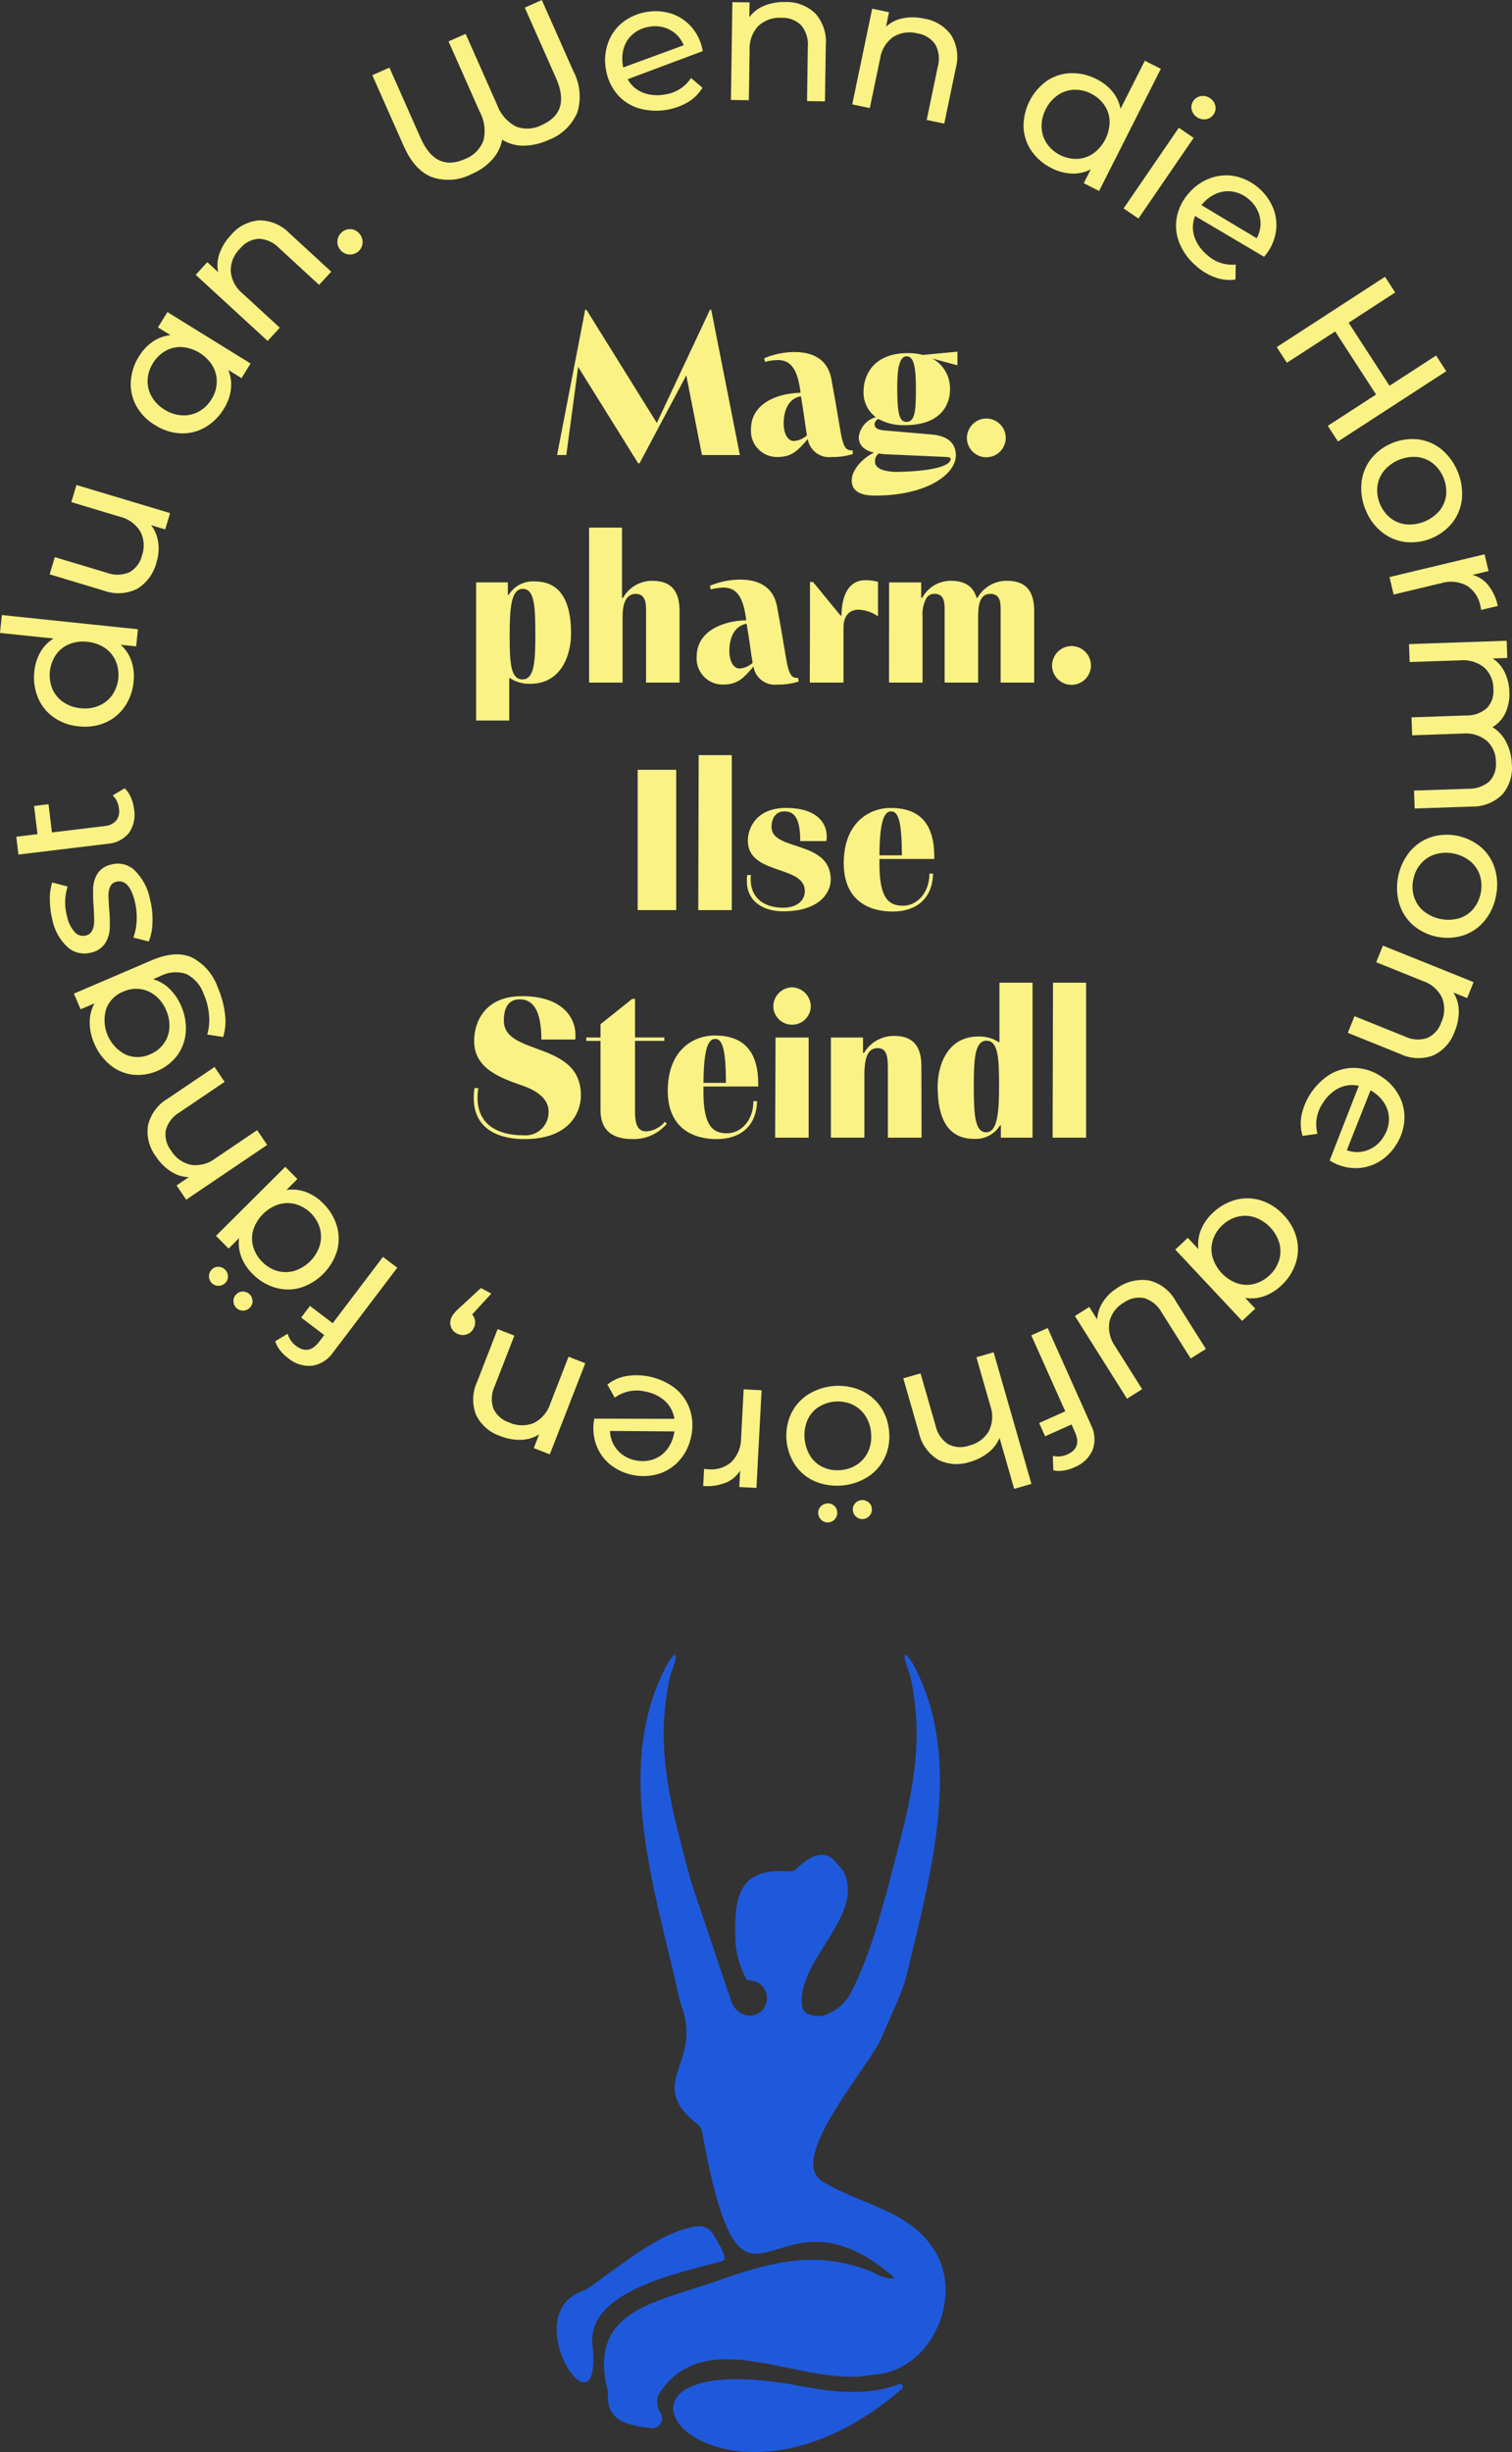
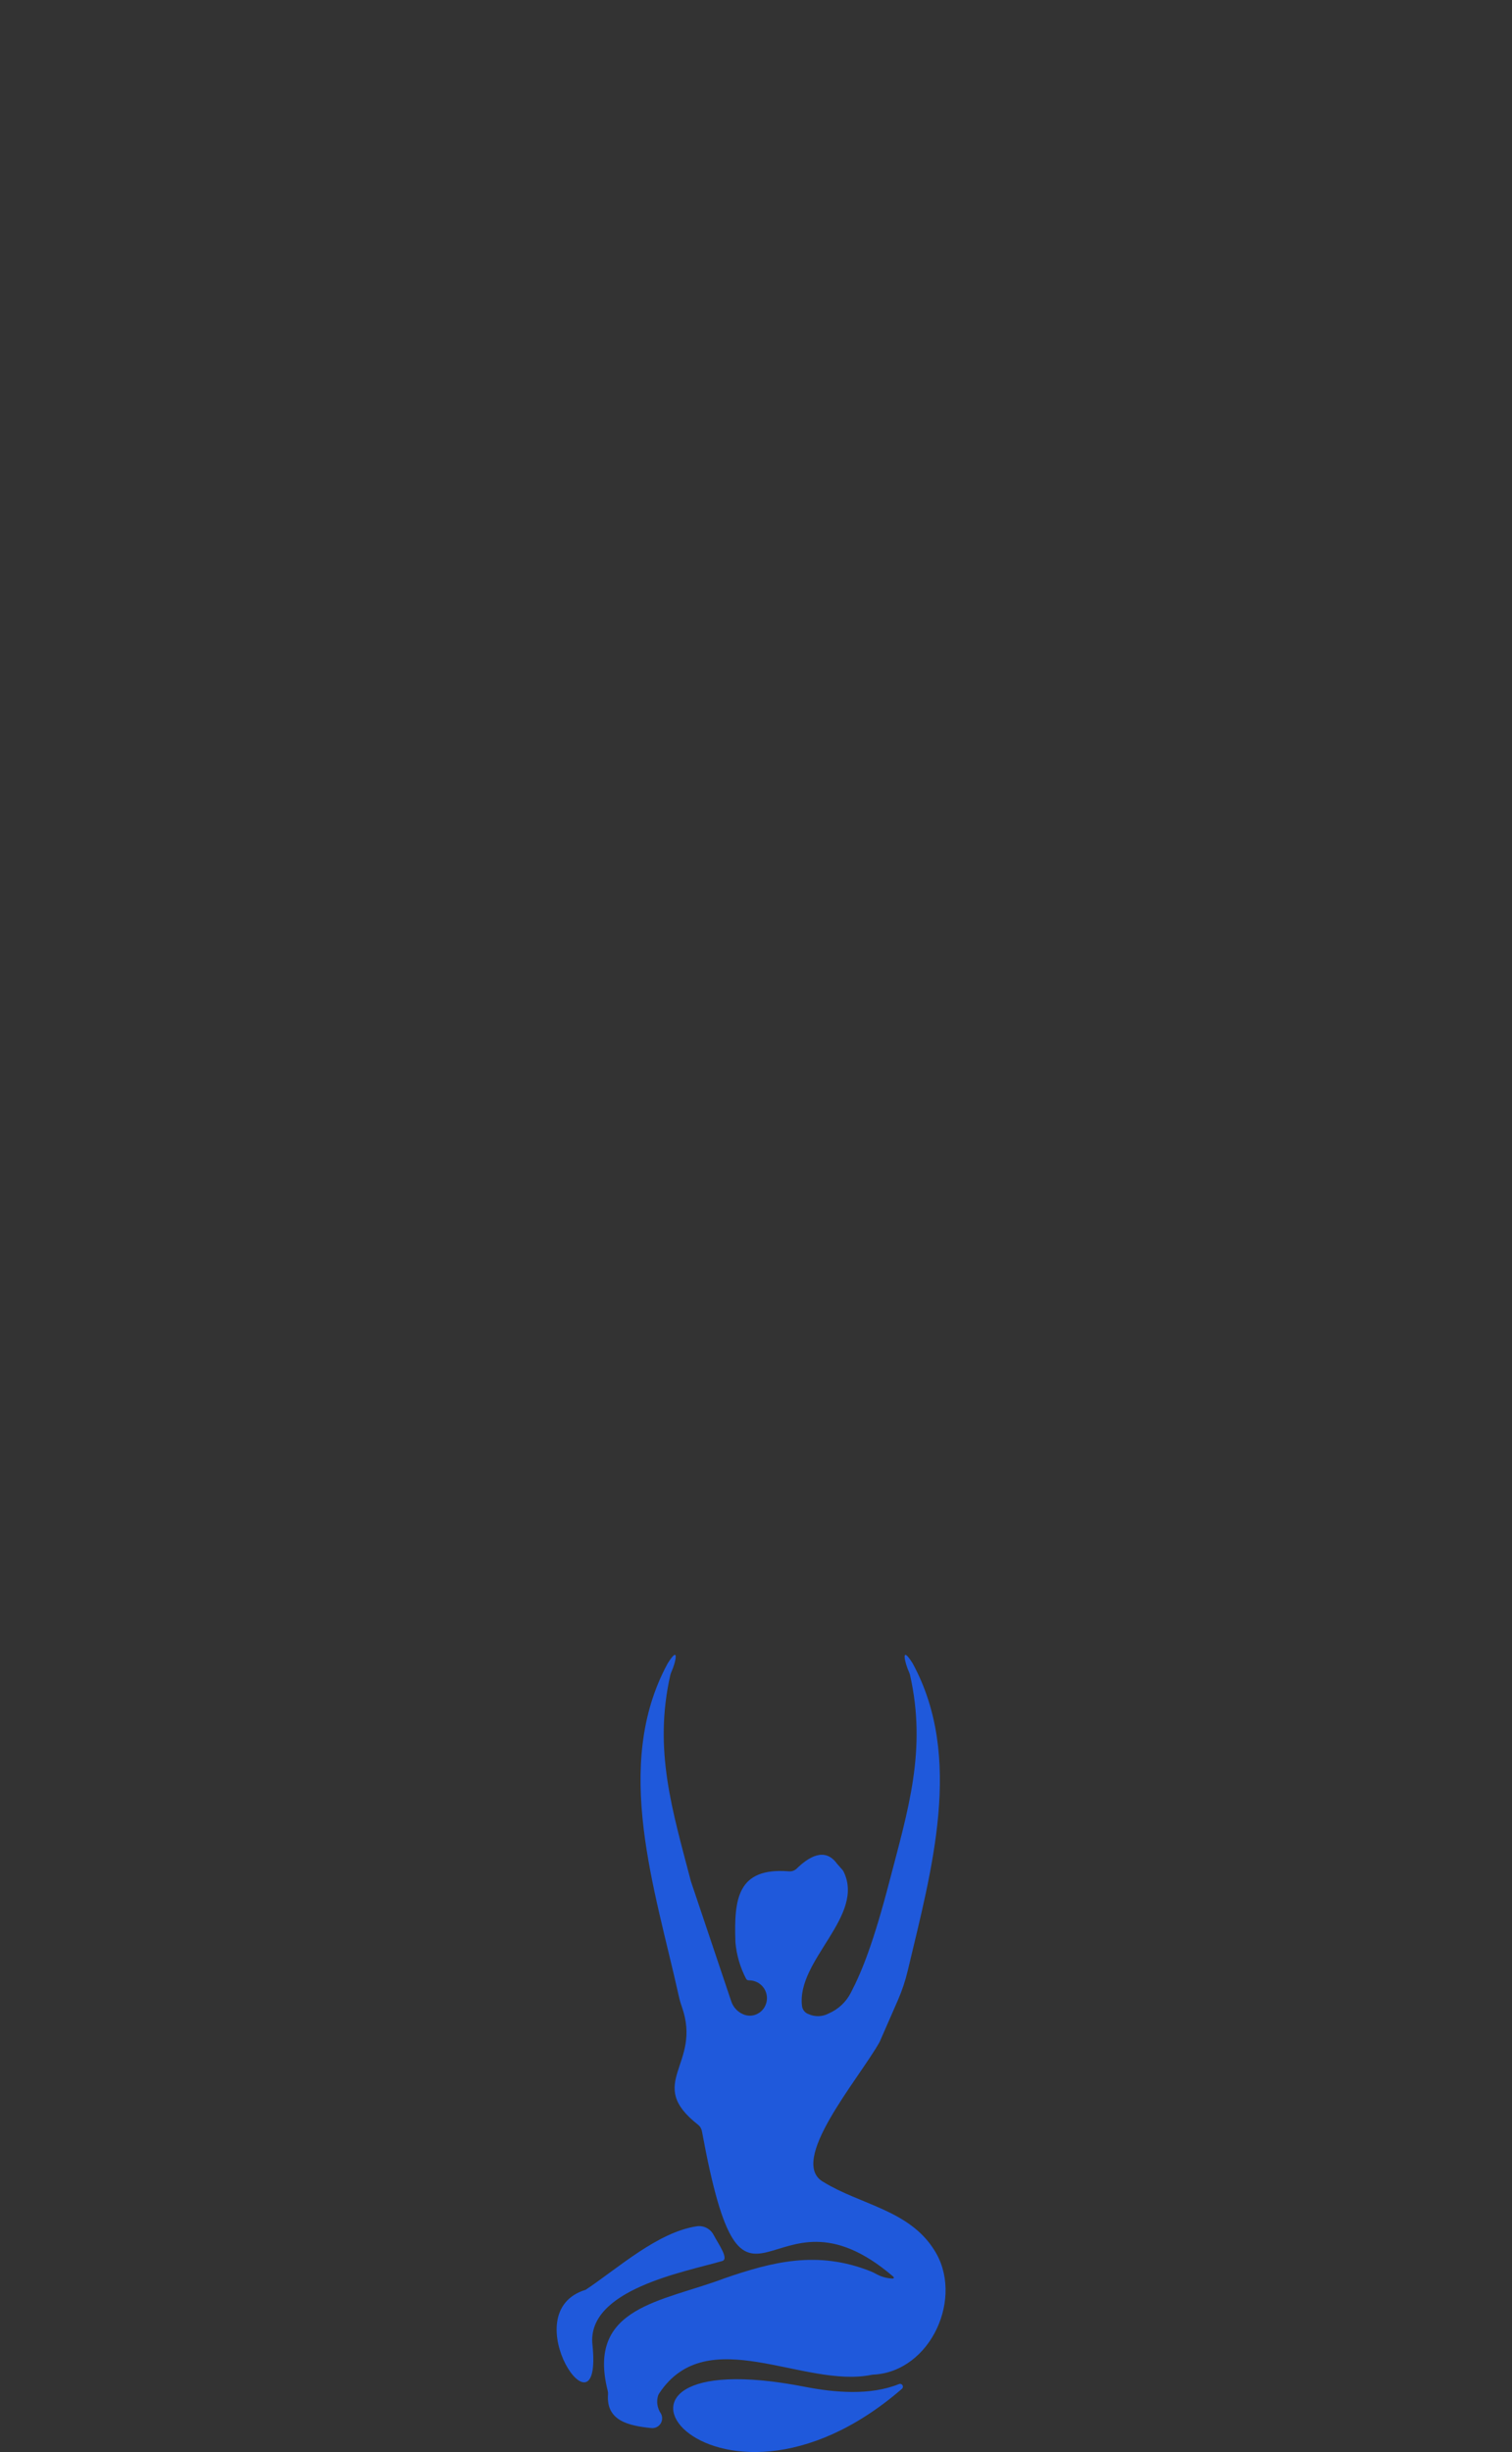
<svg xmlns="http://www.w3.org/2000/svg" id="a" viewBox="0 0 220.014 356.605">
  <rect x="0" y="0" width="220.014" height="356.605" fill="#333333" stroke="none" />
  <defs>
    <style>.b{fill:#faf285;}.c{fill:#1f59db;}</style>
  </defs>
-   <path class="b" d="m71.676,23.151c.713-.801,1.194-1.78,1.394-2.833.913.572,1.969.873,3.046.867,1.268-.001,2.52-.281,3.668-.818,1.896-.696,3.421-2.142,4.218-3.998.621-2.011.411-4.186-.582-6.041l-4.579-10.327-2.478,1.111,4.547,10.254c1.456,3.287.759,5.563-2.091,6.827-1.155.601-2.513.678-3.729.213-1.306-.682-2.302-1.836-2.787-3.227l-4.547-10.254-2.489,1.095,4.547,10.254c.708,1.294.891,2.81.51,4.235-.479,1.214-1.45,2.168-2.673,2.624-2.832,1.256-4.978.241-6.438-3.046l-4.547-10.254-2.489,1.104,4.579,10.327c1.03,2.322,2.388,3.817,4.074,4.488,1.907.661,4.002.503,5.788-.437,1.168-.484,2.213-1.223,3.058-2.163Zm18.068-9.521c.818.986,1.904,1.715,3.127,2.1,2.438.711,5.06.392,7.256-.883.858-.515,1.576-1.233,2.091-2.091l-1.669-1.405-.002.003c-.864,1.314-2.257,2.187-3.817,2.389-1.074.212-2.185.116-3.207-.277-.931-.377-1.705-1.062-2.19-1.942l10.924-4.088c-.206-1.266-.749-2.453-1.573-3.436-.778-.919-1.79-1.61-2.93-1.999-2.452-.784-5.132-.311-7.168,1.264-.97.778-1.703,1.813-2.115,2.987-.435,1.229-.54,2.55-.305,3.833.199,1.301.744,2.525,1.578,3.544Zm1.054-6.734c.253-.78.726-1.471,1.361-1.991.662-.538,1.457-.887,2.301-1.01,1.042-.204,2.123-.041,3.058.462.898.487,1.596,1.275,1.97,2.226l-8.806,3.227-.044-.265c-.167-.883-.112-1.793.16-2.649Zm18.278.353c-.065-1.286.396-2.544,1.276-3.484.914-.835,2.13-1.26,3.365-1.175,1.068-.053,2.109.344,2.87,1.095.717.876,1.062,1.999.96,3.127l-.112,7.891,2.609.036.12-8.184c.145-1.689-.416-3.363-1.549-4.624-1.172-1.108-2.74-1.698-4.351-1.638-1.049-.031-2.093.154-3.066.546-.858.344-1.605.917-2.159,1.658l.032-2.147-2.501-.036-.211,14.225,2.609.036.109-7.325Zm18.986,1.302c.176-1.276.866-2.424,1.91-3.179,1.055-.645,2.329-.831,3.524-.514,1.057.15,2.003.735,2.609,1.614.537.996.663,2.164.349,3.251l-1.61,7.722,2.556.534,1.666-8.011c.464-1.631.232-3.382-.643-4.835h0c-.937-1.307-2.361-2.18-3.949-2.425-1.024-.232-2.085-.248-3.115-.048-.907.177-1.748.599-2.432,1.22l.433-2.104-2.448-.51-2.901,13.917,2.556.534,1.493-7.168Zm24.976,15.917c.9.466,1.89.73,2.902.775.963.039,1.919-.171,2.777-.61l-1.019,2.011,2.232,1.131,8.986-17.769-2.331-1.17-3.536,6.992c-.172-.92-.575-1.78-1.172-2.501-.627-.757-1.408-1.372-2.29-1.806-1.158-.61-2.453-.913-3.761-.879-1.236.033-2.437.412-3.467,1.095-2.186,1.552-3.466,4.083-3.42,6.763.051,1.24.453,2.44,1.16,3.459.75,1.073,1.761,1.936,2.938,2.509Zm-.863-8.589c.396-.821.999-1.525,1.75-2.043.692-.476,1.505-.747,2.344-.782.869-.033,1.732.164,2.501.57.776.381,1.441.956,1.93,1.669.477.694.742,1.511.763,2.352.003,1.844-.875,3.579-2.364,4.668-.693.483-1.509.759-2.352.796v-.002c-1.76.052-3.427-.791-4.427-2.24-.466-.703-.727-1.521-.755-2.364-.026-.913.184-1.817.61-2.625Zm13.478,15.907l8.036-11.732-2.155-1.477-8.036,11.732,2.155,1.477Zm7.741-15.852c.235.939,1.141,1.548,2.1,1.413.452-.078.852-.339,1.104-.723.257-.361.347-.816.245-1.248-.107-.452-.386-.845-.779-1.095-.382-.277-.86-.387-1.324-.305-.447.073-.843.327-1.095.703-.261.364-.353.823-.253,1.26l.002-.005Zm6.419,22.54h0s.001,0,.002,0h-.002Zm-6.794-10.416c-.888.973-1.498,2.166-1.766,3.455-.252,1.257-.137,2.56.333,3.753.519,1.307,1.352,2.466,2.424,3.376.82.751,1.78,1.332,2.825,1.71.939.342,1.948.446,2.938.305l.04-2.183c-1.563.156-3.115-.383-4.245-1.473-.841-.7-1.466-1.624-1.802-2.665-.293-.96-.247-1.992.13-2.923l10.039,5.932c.855-.956,1.436-2.126,1.681-3.385.227-1.182.128-2.403-.289-3.532-.927-2.401-2.98-4.19-5.486-4.778-1.214-.262-2.478-.182-3.649.233-1.231.434-2.325,1.184-3.175,2.175Zm6.539-.16v-.002c.833.179,1.603.575,2.233,1.148.813.682,1.365,1.626,1.561,2.669.188,1.005.016,2.044-.486,2.934l-8.048-4.816.176-.199c.58-.688,1.324-1.219,2.163-1.545.766-.287,1.598-.353,2.4-.188Zm14.725,20.305l5.952,9.172-7.024,4.555,1.481,2.28,15.758-10.223-1.484-2.28-6.775,4.399-5.948-9.172,6.775-4.399-1.481-2.28-15.759,10.227,1.481,2.28,7.024-4.559Zm12.218,15.713c-2.64-.339-5.268.703-6.96,2.758-.783.994-1.275,2.186-1.421,3.443h.006c-.154,1.339.036,2.697.549,3.944.473,1.256,1.261,2.369,2.29,3.231.968.807,2.139,1.333,3.385,1.521,2.641.34,5.27-.703,6.96-2.762.78-.989,1.269-2.176,1.413-3.428.253-2.706-.803-5.37-2.842-7.168-.96-.82-2.131-1.354-3.38-1.541Zm3.92,8.159c-.113.829-.458,1.61-.995,2.252-1.221,1.382-3.029,2.098-4.865,1.926-.836-.094-1.628-.424-2.284-.952h-.004c-1.355-1.132-2.047-2.871-1.839-4.624.118-.835.465-1.622,1.003-2.272,1.214-1.395,3.029-2.114,4.869-1.93.834.105,1.623.442,2.276.972,1.34,1.144,2.028,2.876,1.839,4.628Zm-7.626,14.391l6.892-1.65c1.243-.384,2.587-.258,3.737.349,1.047.661,1.77,1.731,1.991,2.95.049.194.087.391.112.59l2.428-.578c-.229-1.091-.701-2.115-1.381-2.998h.002c-.586-.737-1.389-1.271-2.296-1.525l2.324-.553-.582-2.436-13.838,3.311.61,2.541Zm15.792,29.096l.002-.002s-.001.001-.002.002c0,0,0,0,0,0Zm1.405-4.359c-.021-1.131-.297-2.242-.806-3.251-.456-.905-1.151-1.667-2.011-2.203.826-.485,1.484-1.21,1.887-2.079.428-.945.624-1.978.57-3.014-.019-1-.25-1.984-.678-2.887-.391-.814-.994-1.507-1.746-2.007l2.119-.073-.085-2.501-14.213.486.089,2.609,7.321-.249c1.272-.129,2.543.247,3.54,1.047.864.802,1.347,1.932,1.329,3.111.1,1.025-.247,2.043-.952,2.793-.853.735-1.953,1.118-3.078,1.071l-7.887.269.093,2.609,7.321-.253c1.272-.128,2.544.249,3.54,1.051.865.801,1.349,1.932,1.329,3.111.1,1.025-.247,2.043-.952,2.793-.854.733-1.954,1.116-3.078,1.071l-7.886.269.093,2.609,8.18-.281c1.694.069,3.342-.562,4.557-1.744,1.036-1.205,1.543-2.776,1.404-4.359Zm-4.445,12.04c-2.027-1.725-4.797-2.289-7.337-1.493-1.199.407-2.262,1.137-3.074,2.108h0c-1.705,2.12-2.276,4.935-1.533,7.553.367,1.208,1.06,2.292,2.003,3.131,2.027,1.725,4.797,2.289,7.337,1.493,1.194-.403,2.253-1.13,3.058-2.1.852-1.034,1.428-2.267,1.673-3.584.287-1.314.24-2.678-.136-3.969-.357-1.212-1.047-2.299-1.991-3.139Zm-1.187,8.973c-.546.636-1.263,1.102-2.067,1.341-1.779.491-3.684.103-5.13-1.043-.648-.537-1.131-1.247-1.394-2.047v-.002c-.263-.828-.305-1.711-.119-2.56.16-.856.545-1.654,1.116-2.312.556-.635,1.277-1.103,2.083-1.353,1.778-.509,3.692-.12,5.13,1.043.643.541,1.121,1.254,1.377,2.055.497,1.691.124,3.517-.996,4.878Zm-14.104,7.724l6.795,2.734c1.225.401,2.233,1.283,2.793,2.444.447,1.153.405,2.439-.117,3.56-.333,1.014-1.075,1.842-2.047,2.284-1.076.353-2.247.271-3.263-.229l-7.317-2.946-.976,2.42,7.59,3.058c1.524.744,3.289.823,4.873.217h-.002c1.449-.695,2.56-1.941,3.086-3.459.41-.968.613-2.011.597-3.062-.014-.924-.28-1.826-.771-2.609l1.991.802.935-2.323-13.197-5.31-.972,2.42Zm.633,16.556c-1.101-.722-2.377-1.132-3.692-1.188-1.281-.044-2.547.28-3.649.935-2.152,1.347-3.659,3.515-4.174,6.001-.184.984-.125,1.998.172,2.954l2.163-.309h0c-.407-1.52-.128-3.14.763-4.436.555-.943,1.367-1.708,2.34-2.207.903-.44,1.93-.56,2.91-.337l-4.239,10.861c1.081.689,2.328,1.074,3.609,1.116,1.203.031,2.391-.264,3.439-.855,1.079-.616,1.984-1.494,2.633-2.552.707-1.088,1.119-2.341,1.195-3.637.065-1.241-.217-2.475-.814-3.564-.626-1.144-1.543-2.104-2.657-2.781Zm1.216,6.434c-.042.851-.309,1.676-.775,2.389-.543.912-1.383,1.609-2.379,1.974-.962.347-2.015.344-2.975-.008l3.455-8.718.229.14c.773.461,1.416,1.11,1.871,1.886.411.708.61,1.518.574,2.335h0Zm-15.324,13.779c-.889-.986-2.022-1.719-3.285-2.127-1.182-.378-2.447-.412-3.649-.1-1.265.336-2.423.991-3.364,1.902-.75.682-1.338,1.522-1.722,2.46-.366.891-.496,1.861-.377,2.817l-1.541-1.642-1.827,1.71,9.729,10.375,1.913-1.786-1.469-1.565c.924.155,1.872.07,2.754-.245.924-.332,1.768-.854,2.477-1.533.968-.879,1.695-1.992,2.112-3.231.391-1.174.444-2.434.152-3.637-.322-1.282-.979-2.455-1.902-3.4Zm-.672,6.619c-.269.826-.749,1.568-1.394,2.151-.624.598-1.391,1.027-2.228,1.244-.816.206-1.674.174-2.473-.093-1.735-.627-3.067-2.046-3.584-3.817-.216-.816-.195-1.676.06-2.481h.002c.259-.825.733-1.567,1.373-2.15.627-.604,1.403-1.032,2.248-1.24.82-.198,1.679-.163,2.481.1,1.744.611,3.081,2.034,3.584,3.813.209.814.185,1.671-.069,2.473Zm-18.872,2.899c-1.643-.262-3.323.131-4.679,1.095-.826.51-1.53,1.197-2.059,2.011-.501.762-.794,1.642-.851,2.552l-1.144-1.814-2.091,1.32,7.582,12.029,2.203-1.389-3.921-6.221c-.746-1.035-1.051-2.324-.847-3.584.28-1.183,1.043-2.194,2.104-2.787.864-.63,1.956-.864,3.002-.642,1.083.347,1.987,1.104,2.521,2.108l4.206,6.67,2.207-1.394-4.363-6.924c-.804-1.511-2.21-2.612-3.87-3.03Zm-14.788,6.912l-2.384,1.063,4.945,11.05-3.797,1.697.863,1.934,3.849-1.718.498,1.128h0c.681,1.52.309,2.597-1.116,3.23-.661.303-1.404.376-2.111.209l.081,2.111c.477.099.968.11,1.448.033.545-.083,1.076-.241,1.578-.47,1.208-.454,2.181-1.378,2.697-2.56.42-1.171.337-2.464-.229-3.572l-6.321-14.136Zm-10.372,4.251l2.023,7.04c.437,1.212.362,2.549-.209,3.704-.63,1.066-1.671,1.825-2.878,2.1-1.003.363-2.114.287-3.058-.209-.94-.63-1.596-1.604-1.826-2.713l-2.179-7.582-2.509.723,2.26,7.865c.35,1.661,1.373,3.103,2.825,3.982,1.44.719,3.108.826,4.628.299.977-.267,1.889-.73,2.681-1.361.706-.558,1.261-1.284,1.614-2.112l2.127,7.402,2.509-.723-5.499-19.138-2.509.723Zm-15.711,21.074h0c-.284-.229-.648-.336-1.011-.298-.364.027-.702.199-.939.478-.243.279-.357.648-.314,1.015,0,.005,0,.01.001.015.075.762.754,1.319,1.516,1.244.762-.075,1.319-.754,1.244-1.516-.024-.37-.205-.712-.498-.939Zm1.692-13.983c-.737-1.029-1.744-1.835-2.91-2.328h0c-2.525-1.021-5.388-.752-7.678.723-1.046.705-1.879,1.684-2.408,2.829-1.065,2.44-.797,5.257.707,7.453.731,1.026,1.733,1.828,2.894,2.316,2.526,1.003,5.38.734,7.674-.723,1.056-.693,1.896-1.67,2.424-2.817.547-1.193.758-2.513.61-3.817-.103-1.308-.556-2.564-1.312-3.637Zm-1.699,6.553c-.334.771-.878,1.433-1.569,1.91-.719.49-1.553.784-2.42.851-.864.094-1.738-.037-2.537-.381-.768-.339-1.423-.892-1.886-1.593-.984-1.559-1.165-3.494-.49-5.21.325-.776.863-1.444,1.553-1.926v.008c1.468-.977,3.329-1.15,4.953-.462.769.345,1.428.896,1.902,1.593.511.757.815,1.634.883,2.545.102.907-.032,1.825-.389,2.665Zm-5.03,7.908h.004c-.284-.231-.649-.337-1.011-.294-.363.031-.699.204-.935.482-.246.276-.362.644-.318,1.011.029.372.209.716.498.952.28.237.646.349,1.011.309h.011c.761-.079,1.315-.76,1.237-1.521-.024-.37-.205-.711-.498-.939Zm-13.491-9.819c.017,1.301-.484,2.555-1.394,3.484-.93.818-2.161,1.207-3.392,1.071-.2-.007-.399-.026-.597-.056l-.132,2.489c1.111.093,2.228-.069,3.267-.474v.008c.874-.35,1.612-.97,2.108-1.77l-.124,2.384,2.497.132.751-14.205-2.609-.14-.373,7.076Zm-9.661-7.268c-2.033-1.521-4.6-2.143-7.104-1.722-.985.182-1.91.604-2.693,1.229l1.071,1.902h.002c1.27-.928,2.883-1.256,4.415-.895,1.079.178,2.085.658,2.902,1.385.737.682,1.219,1.595,1.365,2.588l-11.659-.024c-.252,1.257-.161,2.559.265,3.769.403,1.134,1.108,2.136,2.039,2.898,2.018,1.597,4.694,2.098,7.153,1.337,1.181-.387,2.231-1.096,3.03-2.047.839-.999,1.402-2.2,1.634-3.484.272-1.288.193-2.626-.229-3.874-.421-1.21-1.181-2.273-2.19-3.062Zm-.086,6.583c-.153.887-.526,1.722-1.084,2.428-.511.639-1.196,1.118-1.971,1.381h0c-.807.27-1.672.32-2.505.144-1.047-.178-1.999-.713-2.697-1.513-.672-.771-1.051-1.755-1.067-2.777l9.376.073-.052.265Zm-18.017-4.3c-.389,1.228-1.259,2.246-2.412,2.821-1.148.46-2.433.432-3.56-.077-1.017-.323-1.854-1.057-2.308-2.023-.367-1.072-.299-2.245.188-3.267l2.862-7.353-2.432-.948-2.967,7.626c-.727,1.534-.785,3.3-.16,4.878h-.001c.711,1.443,1.972,2.541,3.5,3.045.972.396,2.017.586,3.066.557.924-.021,1.824-.297,2.601-.796l-.778,1.999,2.331.907,5.162-13.249-2.436-.948-2.657,6.827Zm-10.938-12.017c-.038-.355-.188-.688-.429-.952l2.787-3.038-1.509-.814-2.898,2.673c-.409.373-.699.651-.875.843-.177.193-.329.408-.454.638-.241.42-.304.918-.176,1.385h0c.121.46.436.846.863,1.055.421.246.924.31,1.394.176.471-.14.862-.47,1.08-.911.182-.32.257-.689.217-1.055Zm-20.72.315l-3.315-2.513-1.28,1.692,3.36,2.544-.747.984-.004-.002c-1.006,1.329-2.131,1.521-3.376.578-.581-.435-1.001-1.05-1.195-1.75l-1.81,1.084c.141.464.367.898.666,1.28.337.436.731.825,1.172,1.156.978.842,2.255,1.252,3.54,1.136,1.229-.195,2.323-.889,3.022-1.918l9.358-12.338-2.079-1.578-7.313,9.645Zm-4.756-5.137c2.564-.786,4.576-2.786,5.376-5.346.338-1.193.332-2.458-.016-3.649-.375-1.254-1.064-2.391-2.003-3.303-.705-.727-1.561-1.289-2.509-1.646-.902-.339-1.877-.439-2.829-.293l1.593-1.593-1.762-1.774-10.087,10.042,1.845,1.842,1.521-1.513c-.123.928-.009,1.873.33,2.746.358.914.905,1.741,1.606,2.428.908.944,2.042,1.639,3.295,2.019,1.186.354,2.447.368,3.641.04Zm-3.316-2.462c-.832-.248-1.586-.706-2.19-1.329-.619-.604-1.07-1.359-1.308-2.19-.236-.81-.23-1.67.016-2.477.578-1.75,1.955-3.121,3.708-3.692.811-.241,1.674-.246,2.489-.016l-.006.003c1.69.502,3.01,1.828,3.504,3.52.218.814.208,1.672-.028,2.481-.562,1.761-1.945,3.138-3.708,3.692-.808.235-1.667.238-2.477.008Zm-8.547-.604c-.369-.012-.727.133-.984.398-.543.541-.545,1.42-.004,1.963s1.42.545,1.963.004c.267-.252.414-.606.405-.974-.015-.758-.622-1.371-1.38-1.392Zm1.381,1.394v-.008s0,.004,0,.006c0,0,0,.001,0,.002Zm3.159,2.623c-.254-.263-.602-.413-.968-.417-.37-.015-.728.13-.984.398-.272.255-.424.614-.417.988.003.763.618,1.382,1.381,1.389.375.005.735-.144.995-.413.268-.254.415-.61.405-.98l-.004.003c-.005-.364-.152-.711-.409-.968Zm1.085-23.892l-6.073,4.103c-1.017.788-2.311,1.128-3.584.943-1.208-.272-2.251-1.028-2.887-2.091-.654-.845-.925-1.925-.747-2.979.31-1.09,1.035-2.015,2.019-2.576l6.535-4.419-1.461-2.163-6.783,4.579c-1.468.849-2.52,2.266-2.906,3.917v-.003c-.237,1.593.173,3.215,1.14,4.504.57.881,1.319,1.631,2.199,2.203.774.508,1.672.793,2.597.823l-1.778,1.201,1.401,2.075,11.784-7.964-1.455-2.152Zm-11.601-10.894c.71-.991,1.13-2.16,1.213-3.376.089-1.297-.141-2.595-.67-3.783-.387-.923-.95-1.761-1.658-2.469-.674-.669-1.503-1.162-2.412-1.437l1.035-.446c1.166-.614,2.533-.724,3.783-.305,1.209.617,2.127,1.684,2.556,2.971.414.955.667,1.973.751,3.01.093.949.003,1.906-.265,2.821l2.316.365c.336-1.089.426-2.239.265-3.368-.156-1.308-.502-2.585-1.027-3.793-.658-1.923-2.036-3.516-3.845-4.443-1.588-.68-3.524-.53-5.808.45l-11.298,4.844.971,2.281,2.023-.867c-.472.856-.712,1.82-.697,2.797.01,1.04.231,2.067.65,3.018.494,1.2,1.27,2.264,2.264,3.099.93.783,2.063,1.287,3.267,1.453,2.541.291,5.046-.784,6.586-2.825Zm-1.177-3.952c-.055.82-.338,1.609-.818,2.276-.5.682-1.177,1.212-1.959,1.533-1.142.54-2.463.555-3.617.04-2.382-1.242-3.561-3.988-2.821-6.57.423-1.19,1.345-2.136,2.525-2.588.77-.347,1.622-.473,2.46-.361.814.111,1.581.449,2.212.976v-.009c.681.565,1.213,1.289,1.549,2.107.365.815.526,1.706.47,2.597Zm-11.441-10.962c.839-.153,1.585-.63,2.075-1.329.408-.635.646-1.365.69-2.119.043-.969.015-1.941-.085-2.906-.066-.863-.1-1.533-.1-2.011-.006-.431.082-.858.257-1.252.165-.359.492-.618.879-.697,1.25-.311,2.151.643,2.701,2.862.223.903.313,1.833.269,2.762-.026.854-.19,1.699-.486,2.501l2.24.561c.355-.88.539-1.82.542-2.77l.003.003c.043-1.148-.081-2.296-.369-3.408-.301-1.572-1.068-3.017-2.203-4.146-.894-.869-2.18-1.205-3.385-.883-.81.149-1.531.608-2.007,1.28-.396.617-.624,1.327-.662,2.059-.04.96-.017,1.922.068,2.879.053.883.073,1.573.073,2.071.005.454-.09.904-.281,1.316-.184.382-.536.655-.952.739-.582.144-1.196-.048-1.593-.498-.578-.659-.968-1.462-1.128-2.324-.388-1.415-.356-2.913.093-4.311l-2.248-.59c-.252.816-.368,1.667-.341,2.521.005.971.125,1.939.357,2.882.295,1.52,1.062,2.909,2.19,3.969.916.845,2.2,1.161,3.404.839Zm5.562-17.411c.701-1.017.968-2.27.743-3.484-.069-.585-.225-1.157-.462-1.697-.208-.496-.515-.943-.903-1.316l-1.737,1.027c.519.524.839,1.212.905,1.946.114.61-.036,1.241-.413,1.734-.439.474-1.047.758-1.692.79l-7.647.923-.498-4.102-2.104.253.498,4.102-3.086.373.313,2.596,12.949-1.565c1.22-.068,2.356-.641,3.135-1.582Zm-12.893-26.289c-.483.854-.779,1.801-.871,2.777-.157,1.299.021,2.617.518,3.829.474,1.142,1.258,2.128,2.264,2.846,1.081.761,2.346,1.22,3.664,1.329,1.317.165,2.655-.02,3.878-.538,1.139-.49,2.116-1.293,2.817-2.316.738-1.082,1.186-2.336,1.3-3.641.116-1.006.011-2.025-.309-2.987-.31-.913-.847-1.732-1.561-2.38l2.24.233.261-2.489L.269,89.446l-.269,2.605,7.794.809c-.8.489-1.462,1.174-1.922,1.991Zm4.186-1.16c.845-.343,1.764-.464,2.669-.349.908.079,1.781.387,2.537.896.698.475,1.247,1.139,1.582,1.914h0c.674,1.626.481,3.483-.514,4.936-.491.687-1.163,1.224-1.942,1.549-.843.351-1.763.476-2.669.361-.91-.076-1.784-.389-2.537-.907-.693-.477-1.237-1.141-1.569-1.914-.659-1.629-.467-3.479.514-4.937.48-.692,1.151-1.23,1.93-1.549Zm9.922-8.067c1.412-.88,2.421-2.28,2.809-3.897.289-.928.368-1.908.233-2.87-.123-.903-.48-1.758-1.035-2.481l2.055.618.711-2.372-13.623-4.09-.753,2.493,7.044,2.115c1.245.291,2.324,1.065,2.998,2.151.565,1.076.654,2.34.245,3.484-.241,1.043-.912,1.935-1.847,2.456-1.046.445-2.223.467-3.285.064l-7.554-2.268-.751,2.501,7.839,2.356c1.602.607,3.385.512,4.913-.261Zm2.581-23.798c1.115.72,2.4,1.134,3.725,1.201,1.239.053,2.468-.246,3.544-.863,1.133-.655,2.08-1.589,2.75-2.714.542-.856.891-1.82,1.019-2.825.118-.956-.01-1.926-.373-2.817l1.918,1.184,1.316-2.127-12.097-7.477-1.382,2.225,1.826,1.128c-.929.096-1.82.424-2.588.956-.807.56-1.485,1.285-1.991,2.127-.706,1.1-1.117,2.363-1.195,3.668-.07,1.234.208,2.464.802,3.548.646,1.154,1.586,2.116,2.726,2.787Zm-.3-9.012c.447-.74,1.075-1.353,1.826-1.782.734-.412,1.572-.604,2.412-.554,1.836.154,3.488,1.176,4.447,2.75.423.731.631,1.568.597,2.412v-.003c-.034.865-.3,1.705-.77,2.432-.445.75-1.082,1.367-1.845,1.789-.74.403-1.578.594-2.42.55-.911-.05-1.794-.336-2.56-.831-.785-.466-1.437-1.127-1.891-1.918-.413-.732-.613-1.565-.578-2.404.045-.867.315-1.708.782-2.44Zm18.453-5.152l-5.395-4.957c-1.004-.807-1.635-1.988-1.75-3.271-.016-1.238.477-2.428,1.365-3.291.669-.832,1.656-1.346,2.722-1.417,1.132.05,2.199.54,2.975,1.365l5.805,5.341,1.766-1.922-6.029-5.539c-1.163-1.233-2.785-1.928-4.48-1.922h-.003c-1.605.136-3.087.917-4.107,2.164-.725.761-1.283,1.664-1.638,2.653-.313.869-.382,1.807-.199,2.713l-1.577-1.453-1.692,1.843,10.471,9.617,1.766-1.922Zm10.086-10.648h.002c.484.038.963-.121,1.329-.441.367-.303.595-.742.63-1.217.043-.495-.12-.987-.452-1.357-.022-.028-.044-.055-.067-.081-.642-.728-1.753-.798-2.481-.156-.377.308-.614.755-.658,1.24-.054.488.1.977.425,1.345.312.391.773.633,1.272.666Zm31.606,29.162l1.722-12.816,8.73,14.016h.205l6.803-12.787,2.28,11.592h5.519l-4.174-21.14h-.176l-7.738,16.468-10.247-16.468h-.176l-4.09,21.136h1.342Zm33.207-14.978c-1.516.005-3.015.312-4.411.903l.117.526c.611-.163,1.239-.252,1.871-.265,2.043,0,2.922,1.61,3.299,4.761-3.416.061-7.212,1.578-7.212,5.286-.007.103-.01.207-.009.31.024,2.094,1.74,3.771,3.834,3.747.185.005.37-.004.553-.028,1.546-.116,2.482-.875,3.883-2.597.267,1.666,1.8,2.826,3.476,2.629,1.048.017,2.093-.131,3.095-.437l-.058-.531c-.156.006-.312-.004-.466-.028-.527-.145-.787-.554-1.08-1.722-.325-1.462-.674-4.086-1.549-8.73-.554-2.745-2.624-3.825-5.342-3.825Zm-.091,12.937h.004c-.851,0-1.493-.963-1.493-2.596,0-1.201.353-3.536,2.513-3.913.409,2.307.67,4.611.875,5.691-.522.479-1.191.768-1.898.818Zm16.619-12.784c-5.607,0-6.482,3.913-6.482,5.491-.087,1.493.583,2.931,1.782,3.825-1.332.377-2.309,1.514-2.481,2.887,0,1.019.555,1.894,2.22,2.276-1.434.673-3.243,2.336-3.243,4.058,0,1.167.728,2.19,3.385,2.19,7.533,0,11.768-3.094,11.768-5.868,0-2.011-1.546-2.83-3.385-3.006l-7.068-.614c-.995-.085-1.373-.405-1.373-.875.016-.347.232-.654.554-.786,1.188.647,2.53.959,3.882.903,5.11,0,6.539-2.894,6.539-5.17.07-1.873-.924-3.624-2.568-4.524l3.649.996v-1.991l-5.046.474c-.695-.184-1.412-.273-2.131-.265Zm-4.266,14.596c.317.067.64.106.964.116,2.833.116,5.663.265,8.497.381.176,0,.322.028.498.028.409.028.498.148.498.293.004.06-.005.12-.028.176-.618,1.548-6.719,1.692-8.064,1.692l.004.002c-1.666-.089-2.922-.47-2.922-1.521-.012-.455.194-.889.553-1.168Zm4.03-4.584c-1.052,0-1.345-1.253-1.345-4.937,0-2.802.293-4.612,1.373-4.612.968,0,1.345,1.369,1.345,4.612,0,3.038-.061,4.937-1.373,4.937Zm11.563,5.141c1.564.029,2.856-1.215,2.885-2.779,0-.005,0-.01,0-.015.005-1.567-1.262-2.842-2.829-2.847h0c-1.569.016-2.833,1.293-2.833,2.862.029,1.523,1.256,2.75,2.779,2.779Zm-74.181,18.197v20.088h4.816v-6.135s.061-.056.061-.056c.89.588,1.941.884,3.006.847,4.583,0,5.928-4.318,5.928-7.267,0-3.098-.614-7.622-5.286-7.622-1.528-.095-2.986.655-3.797,1.954h-.117v-1.81h-4.612Zm6.774.94c1.722,0,1.839,2.537,1.839,6.743,0,3.825-.148,6.422-1.871,6.422s-1.867-2.363-1.867-6.361c0-3.974.206-6.803,1.898-6.803Zm9.661-8.911v22.541l4.867.003v-9.577c0-1.605.349-3.327,1.926-3.327,1.349,0,1.493,1.252,1.493,2.248v10.652h4.878v-10.395c0-2.685-1.023-4.407-3.941-4.407-1.776-.02-3.422.932-4.291,2.481h-.144v-10.219h-4.788Zm15.652,18.772c-.007.103-.01.207-.009.31.024,2.094,1.74,3.771,3.834,3.747.185.005.37-.004.554-.028,1.546-.116,2.482-.875,3.883-2.597.267,1.666,1.8,2.826,3.476,2.629,1.048.017,2.092-.131,3.094-.437l-.057-.531c-.156.006-.312-.004-.466-.028-.527-.145-.787-.555-1.08-1.722-.325-1.462-.674-4.086-1.549-8.73-.553-2.745-2.624-3.825-5.342-3.825-1.516.005-3.015.312-4.411.903l.116.526c.611-.163,1.239-.252,1.871-.265,2.043,0,2.922,1.606,3.299,4.761-3.416.061-7.212,1.578-7.212,5.286Zm7.269-4.788c.409,2.307.67,4.611.875,5.691-.522.479-1.191.768-1.898.818h.004c-.851.001-1.493-.963-1.493-2.596,0-1.2.353-3.536,2.513-3.913Zm14.095,8.553v-7.943c0-1.987,1.025-2.657,2.22-2.657,1.005.053,1.976.387,2.801.964v-5.021c-.611-.156-1.24-.234-1.871-.233-2.249,0-3.416,2.015-3.443,5.138h-.144l-3.998-4.878h-.437c0,2.75,0,11.423-.028,14.634h4.905l-.005-.003Zm19.483-12.318h-.116c-.437-1.546-1.577-2.481-3.708-2.481-1.755-.021-3.376.935-4.206,2.481h-.144v-2.248h-4.672l-.01,14.57h4.878v-9.605c-.077-.943.126-1.889.582-2.718.261-.384.704-.605,1.168-.582,1.345,0,1.461,1.14,1.461,2.22v10.684h4.878v-9.605c0-1.607.204-3.299,1.782-3.299,1.405,0,1.493,1.224,1.493,2.22v10.686h4.878v-10.424c0-2.688-1.023-4.38-3.941-4.38-1.785-.021-3.44.929-4.323,2.481Zm16.529,9.858c.005-1.57-1.264-2.846-2.833-2.851h0c-1.57.015-2.834,1.292-2.833,2.862.029,1.524,1.257,2.752,2.78,2.78,1.565.029,2.858-1.215,2.887-2.78,0-.004,0-.007,0-.011Zm-60.354,15.147h-5.607v20.41h5.607v-20.41Zm3.212,20.409h4.876v-22.541h-4.816l-.06,22.541Zm19.274-4.438c0-5.812-8.613-4.087-8.613-7.651,0-1.312.642-2.276,1.871-2.276,1.661,0,2.304,1.373,2.304,4.323h3.797c.049-.24.068-.486.056-.731,0-1.754-1.284-4.09-5.928-4.09-4.202,0-5.547,2.805-5.547,4.761,0,5.053,8.293,3.504,8.293,7.329,0,1.46-1.256,2.424-3.155,2.424-2.657,0-4.728-1.313-4.728-4.146-.005-.205.005-.41.028-.614v-.003h-.522c-.049.28-.069.563-.061.847,0,3.094,2.485,4.439,5.286,4.439,5.17,0,6.92-2.621,6.92-4.612Zm15.064-3.006v-.349c0-4.733-2.075-7.068-6.337-7.068-3.239,0-6.831,2.248-6.831,8.032,0,5.431,3.648,7.036,7.124,7.036,3.299,0,5.779-1.754,5.868-5.519h-.525c0,2.746-1.75,4.672-3.854,4.672-2.015,0-3.416-1.023-3.416-5.956v-.847h7.971Zm-7.974-.526c.027-4.702.613-6.394,1.692-6.394s1.549,1.489,1.577,6.394h-3.269Zm7.797,2.657h0s0,0,0,0h0Zm-66.715,31.195c-.08.473-.119.953-.117,1.432,0,4.611,3.736,5.984,7.385,5.984,5.869,0,7.883-3.126,8.176-5.723.023-.213.032-.428.028-.642,0-7.999-11.21-5.663-11.21-10.861,0-1.75.585-3.095,2.308-3.095.215.003.43.022.642.056,1.429.326,2.509,1.782,2.509,5.784l-.003.003h4.937c.025-.233.034-.468.028-.703,0-2.396-1.811-5.607-7.795-5.607-5.454,0-6.948,3.854-6.948,6.511,0,3.998,3.708,5.343,7.068,6.511,2.83.992,3.765,2.392,3.765,3.737.006.15.002.3-.013.449-.176,1.848-1.816,3.203-3.664,3.028-3.772,0-6.659-1.606-6.659-5.43-.003-.48.036-.959.116-1.432h-.553Zm18.329,3.211c0,2.42,1.168,4.202,4.644,4.202,1.917.063,3.756-.755,4.993-2.22l-.267-.296c-.661.806-1.619,1.311-2.657,1.401-1.139,0-1.692-.698-1.692-2.918v-10.247h4.263v-.498h-4.263v-5.607h-.409l-4.612,3.683v1.926h-2.071v.498h2.071v10.075Zm22.951-3.444v-.349c0-4.732-2.071-7.068-6.333-7.068-3.239,0-6.831,2.248-6.831,8.032,0,5.43,3.648,7.036,7.124,7.036,3.299,0,5.779-1.754,5.868-5.519h-.529c0,2.746-1.75,4.672-3.854,4.672-2.015,0-3.416-1.023-3.416-5.956v-.847h7.971Zm-6.275-6.92c1.08,0,1.55,1.489,1.578,6.394h-3.27c.027-4.702.612-6.394,1.692-6.394Zm6.102,9.051h0s0,0,0,0h0Zm5.052-16.557s.001,0,.002,0c0,0,0,0,.001,0h-.003Zm2.455,7.301h-4.816l-.06,14.569h4.876v-14.569Zm-2.501-1.861c1.507.05,2.77-1.132,2.819-2.639-.008-1.532-1.24-2.777-2.772-2.801-1.503.06-2.689,1.297-2.687,2.801.048,1.437,1.202,2.591,2.639,2.639Zm18.935,16.43l-.028-10.395c0-2.685-1.023-4.407-3.941-4.407-1.808-.021-3.49.925-4.411,2.481h-.144v-2.248h-4.672v14.566h4.873v-8.99c0-2.337.348-4.03,1.926-4.03,1.349,0,1.493,1.227,1.493,2.95v10.074h4.904Zm-13.196,0v-.003h-.005l.005.003Zm29.344,0v-22.541h-4.816v8.612l-.06.06c-.89-.588-1.941-.884-3.006-.847-4.583,0-5.928,4.318-5.928,7.267,0,3.098.614,7.622,5.286,7.622,1.529.095,2.986-.656,3.797-1.955h.115v1.783h4.612Zm-6.743-.787h0c-1.693-.001-1.806-2.686-1.806-6.832,0-3.764.144-6.482,1.839-6.482s1.839,2.481,1.839,6.422c0,3.913-.205,6.892-1.871,6.892Zm9.664.786h4.872v-22.541h-4.816l-.056,22.541Z" />
  <path class="c" d="m131.278,346.828c-.116-.131-.302-.174-.464-.108-4.206,1.697-9.364,1.24-13.69.398-37.083-7.24-13.698,24.347,14.12.293h0c.17-.152.186-.413.034-.583Zm-45.071-5.848c-.831-8.024,13.47-10.572,18.881-12.153,1.035-.299-.522-2.42-1.264-3.825-.472-.884-1.449-1.376-2.44-1.229-5.674.855-11.403,6.049-16.151,9.231-10.737,3.247,2.513,22.81.976,7.975h0Zm49.673-13.851c-3.653-5.724-10.717-6.511-16.039-9.786-5.302-2.906,4.996-14.815,8.111-20.301.025-.044.048-.09.069-.136l2.625-5.997c.611-1.396,1.094-2.844,1.445-4.327,3.464-14.593,8.131-30.981.747-44.608-.021-.036-.045-.073-.065-.109-1.726-2.742-1.159-.112-.462,1.405.031.094.068.193.1.293,2.48,10.929-.286,19.687-2.987,30.05-2.3,8.826-3.969,13.028-5.611,16.183-.687,1.35-1.824,2.418-3.214,3.018-.914.495-2.008.532-2.954.1-.504-.176-.866-.619-.939-1.148-.867-6.715,9.34-13.165,5.992-19.683-.033-.072-.848-.963-.896-1.031-1.828-2.549-4.26-.863-5.873.703-.299.287-.707.432-1.12.398-7.526-.602-8.02,4.014-7.795,10.335.164,1.841.687,3.631,1.541,5.27.074.156.233.254.405.249.829-.017,1.616.365,2.116,1.026.862,1.14.637,2.763-.503,3.626l-.387.232c-.643.323-1.398.339-2.055.044-.828-.353-1.461-1.049-1.734-1.906l-5.86-17.421c-2.706-10.363-5.475-19.121-2.987-30.05.031-.094.068-.193.1-.293.698-1.517,1.264-4.146-.462-1.405-.02.036-.044.073-.064.109-8.015,14.79-1.802,32.763,1.63,48.244.12.554.274,1.099.462,1.634,3.01,8.461-5.458,11.054,2.38,17.175.298.246.495.593.553.976,6.282,34.165,9.697,5.587,27.775,21.048.233.201.172.345-.132.326-.781-.042-1.544-.258-2.232-.63-.278-.158-.566-.298-.863-.417-7.734-3.086-14.324-1.381-21.224.995-9.099,3.454-20.177,4.102-17.038,16.396.039.163.053.331.04.498-.301,3.885,3.05,4.563,6.286,4.905.304.034.612-.031.876-.185.683-.397.914-1.272.517-1.954-.514-.753-.661-1.699-.398-2.572.041-.117.096-.229.164-.333,6.992-10.565,21.016-.658,30.918-2.701l.199-.024c8.444-.385,13.358-11.379,8.842-18.218Z" />
</svg>